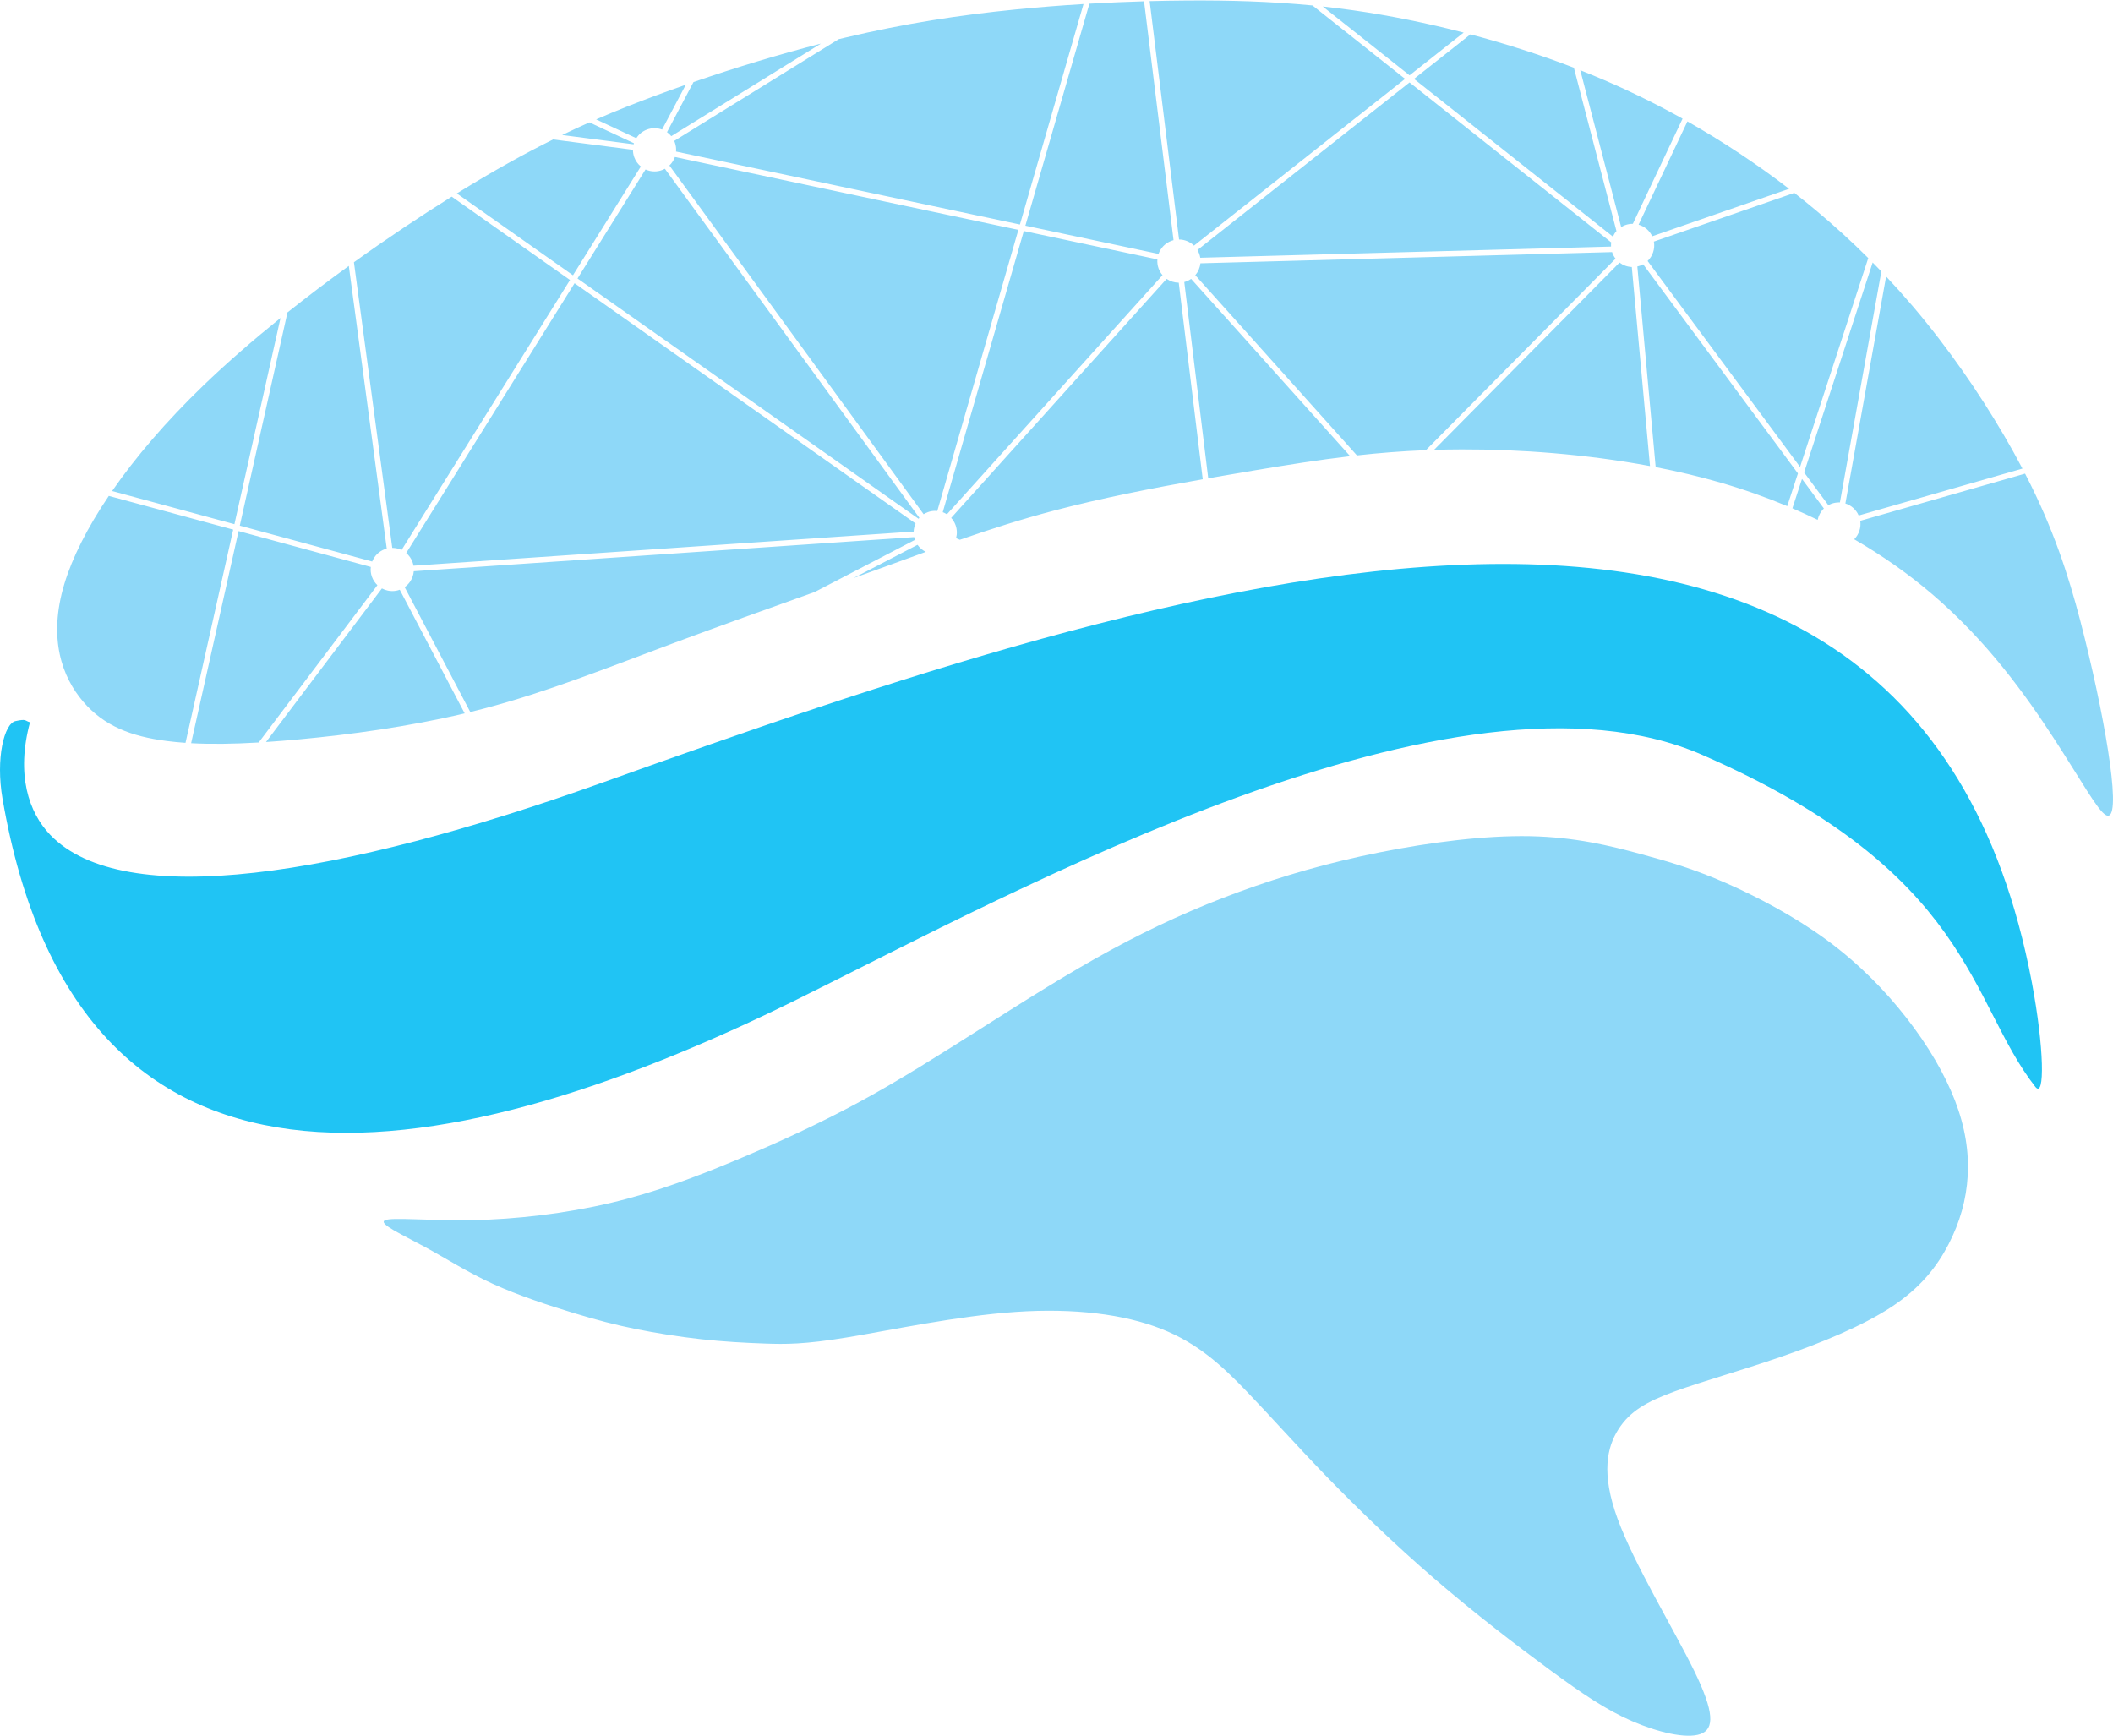
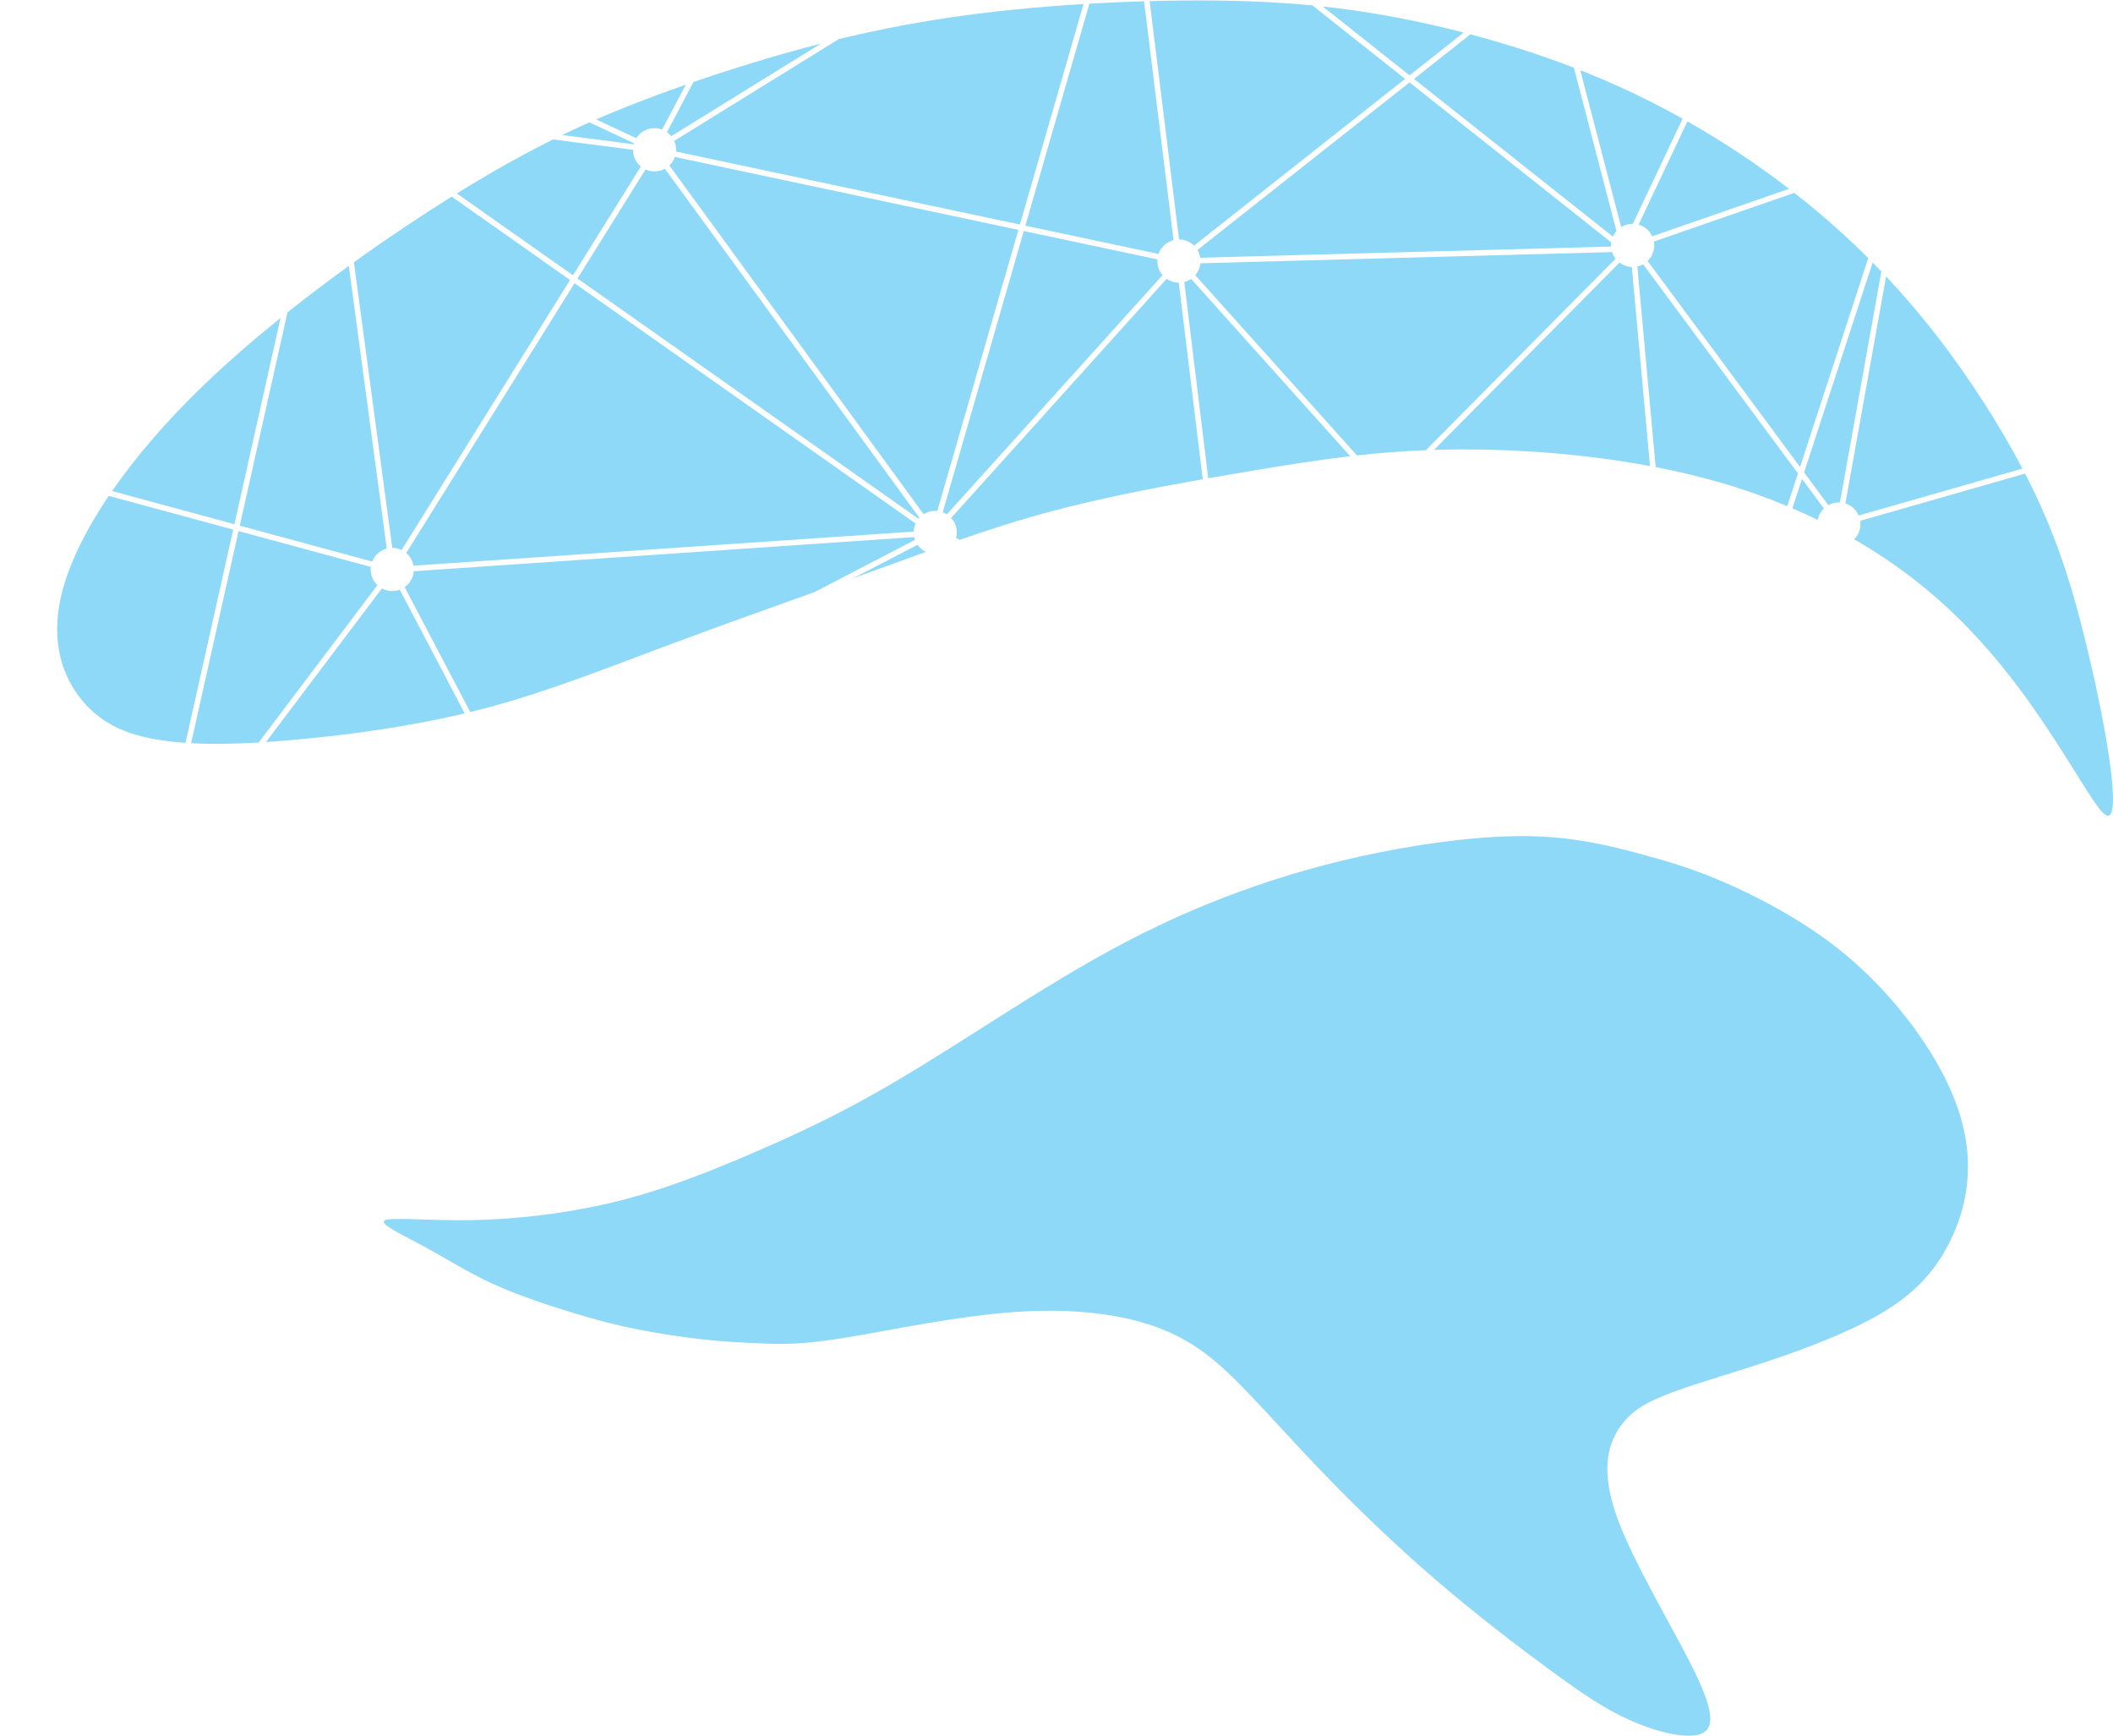
<svg xmlns="http://www.w3.org/2000/svg" xml:space="preserve" width="1632px" height="1341px" style="shape-rendering:geometricPrecision; text-rendering:geometricPrecision; image-rendering:optimizeQuality; fill-rule:evenodd; clip-rule:evenodd" viewBox="0 0 1632 1340.3">
  <defs>
    <style type="text/css">
   
    .fil1 {fill:#20C4F4}
    .fil0 {fill:#8ED8F8}
   
  </style>
  </defs>
  <g id="Layer_x0020_1">
    <g id="_612648040">
      <path id="_811114048" class="fil0" d="M297.197 942.206c5.114,-2.666 34.13,0.483 67.688,-0.155 33.566,-0.634 71.685,-5.059 106.439,-13.237 34.749,-8.175 66.144,-20.107 97.917,-33.415 31.777,-13.308 63.942,-27.995 95.306,-45.052 31.361,-17.05 61.921,-36.483 94.093,-56.907 32.164,-20.428 65.94,-41.855 99.068,-59.893 33.123,-18.05 65.598,-32.718 99.496,-45.133 33.905,-12.415 69.237,-22.577 108.157,-30.373 38.923,-7.791 81.442,-13.216 116.332,-12.537 34.89,0.679 62.146,7.456 85.244,13.695 23.093,6.235 42.029,11.936 65.973,22.415 23.949,10.472 52.914,25.727 77.685,43.853 24.771,18.127 45.343,39.126 62.018,60.535 16.674,21.405 29.444,43.219 37.32,63.677 7.88,20.458 10.862,39.561 9.853,57.976 -1.014,18.418 -6.029,36.147 -14.882,53.197 -8.854,17.053 -21.552,33.434 -43.942,48.189 -22.386,14.753 -54.469,27.891 -85.479,38.599 -31.014,10.711 -60.959,18.997 -82.345,26.826 -21.387,7.824 -34.211,15.196 -43.042,28.987 -8.828,13.794 -13.666,34.023 -0.712,69.348 12.957,35.329 43.714,85.76 59.197,117.501 15.483,31.74 15.697,44.794 4.772,48.691 -10.926,3.901 -32.991,-1.35 -53.002,-10.056 -20.011,-8.71 -37.968,-20.87 -63.326,-39.498 -25.365,-18.625 -58.134,-43.714 -89.104,-70.406 -30.974,-26.696 -60.152,-55 -84.093,-79.754 -23.939,-24.757 -42.641,-45.966 -61.287,-65.306 -18.651,-19.344 -37.245,-36.821 -65.808,-48.017 -28.57,-11.199 -67.106,-16.11 -112.29,-13.009 -45.189,3.101 -97.025,14.218 -130.229,19.687 -33.208,5.468 -47.791,5.288 -63.286,4.746 -15.49,-0.542 -31.895,-1.442 -49.019,-3.318 -17.128,-1.869 -34.978,-4.716 -50.786,-7.913 -15.811,-3.196 -29.588,-6.755 -48.366,-12.445 -18.78,-5.689 -42.562,-13.521 -62.246,-22.518 -19.683,-8.997 -35.273,-19.171 -52.455,-28.495 -17.18,-9.328 -35.963,-17.814 -30.848,-20.484l-0.004 0 -0.006 0z" />
-       <path id="_811113784" class="fil1" d="M11.978 556.617c8.694,-1.892 6.888,-0.288 11.202,0.922 -10.944,40.313 -0.978,69.71 15.667,87.006 56.364,58.559 221.826,32.821 427.443,-40.768 424.38,-151.878 1007.94,-348.502 1103.05,154.758 9.495,50.254 10.188,90.152 2.651,80.516 -51.903,-66.364 -48.429,-165.035 -257.106,-256.292 -189.37,-82.811 -530.764,105.517 -698.711,188.555 -284.142,140.488 -556.549,179.307 -614.211,-154.562 -5.458,-31.615 1.32,-58.248 10.014,-60.14l0 0.004 0.002 0z" />
      <path id="_811113880" class="fil0" d="M49.725 450.593c6.099,-20.199 17.659,-43.29 34.299,-67.924l96.077 26.048 -30.856 138.013 -2.821 12.596 -3.149 14.082c-5.081,-0.354 -9.964,-0.834 -14.658,-1.442 -27.246,-3.537 -48.256,-11.512 -64.37,-30.354 -16.117,-18.853 -27.342,-48.576 -14.524,-91.019l0 0 0.001 0zm36.862 -71.683c18.012,-26.036 41.63,-53.709 70.443,-81.482 18.201,-17.545 38.477,-35.133 59.628,-52.176l-32.404 144.935 -1.707 7.629 -1.497 6.704 -94.462 -25.608 0 0 0 -0.001zm135.436 -137.947c15.535,-12.363 31.483,-24.413 47.386,-35.914l0.881 6.585 27.608 205.712 0.808 6.01c-0.494,0.137 -0.999,0.283 -1.494,0.469 -4.647,1.704 -8.064,5.269 -9.757,9.543l-36.486 -9.893 -6.398 -1.737 -33.816 -9.167 -25.553 -6.929 1.284 -5.767 1.704 -7.629 31.984 -142.995 1.847 -8.289 0.004 0zm51.335 -38.76c26.095,-18.75 51.955,-35.977 75.524,-50.678l91.38 64.389 -20.689 33.168 -4.023 6.445 -84.883 136.055 -11.755 18.842 -8.746 14.027c-2.175,-1.044 -4.561,-1.604 -7.016,-1.626 -0.059,0 -0.118,0 -0.177,0l-1.147 -8.559 -27.445 -204.46 -1.021 -7.607 0 0.004 -0.001 0zm79.495 -53.143l1.49 -0.919c27.036,-16.678 50.73,-29.805 72.866,-40.792l61.652 7.998c0,1.906 0.306,3.846 1.003,5.745 1.062,2.906 2.865,5.317 5.092,7.146l-52.415 84.023 -89.688 -63.201 0 0 0.001 0zm81.343 -45.133c7.135,-3.452 14.126,-6.681 21.033,-9.754l34.417 16.11 -0.24 0.804 -55.21 -7.16 0 0zm26.25 -12.05c15.742,-6.858 31.122,-12.913 46.888,-18.754 7.374,-2.732 14.835,-5.416 22.346,-8.046l-18.311 34.639c-1.859,-0.69 -3.842,-1.062 -5.863,-1.062 -1.899,0 -3.827,0.328 -5.719,1.018 -3.58,1.317 -6.42,3.735 -8.319,6.722l-31.021 -14.517 -0.001 -0.001zm75.185 -28.86c32.762,-11.287 66.406,-21.457 98.415,-29.687l-17.47 10.808 -12.721 7.869 -85.384 52.81c-0.962,-1.188 -2.076,-2.231 -3.304,-3.094l20.465 -38.706 0 0 -0.001 0zm112.128 -33.112l4.9 -1.176c46.501,-11.051 88.333,-17.453 131.856,-21.788 17.256,-1.722 34.772,-3.113 52.342,-4.188l-13.499 46.792 -2.091 7.275 -26.044 90.303 -5.354 18.573 -2.124 7.356 -131.502 -27.906 -9.62 -2.043 -124.466 -26.416c0.191,-2.334 -0.092,-4.742 -0.952,-7.084 -0.144,-0.384 -0.318,-0.752 -0.479,-1.124l91.637 -56.678 12.725 -7.873 22.669 -14.019 0 -0.004 0.002 -0.001zm193.648 -27.426c14.089,-0.815 28.205,-1.431 42.224,-1.843l7.839 63.526 0.83 6.733 0.148 1.195 13.949 113.061c-0.535,0.137 -1.062,0.299 -1.586,0.49 -4.871,1.784 -8.407,5.605 -10,10.136l-96.169 -20.413 -6.681 -1.416 4.587 -15.896 28.931 -100.336 2.098 -7.268 13.831 -47.965 0 -0.004 -0.001 0zm46.538 -1.966c9.646,-0.259 19.244,-0.413 28.758,-0.479 32.814,-0.224 64.636,0.686 97.007,3.813l5.748 4.565 65.768 52.158 -44.956 35.524 -7.681 6.066 -52.438 41.431 -10.21 8.067 -47.74 37.714c-3.078,-2.991 -7.212,-4.709 -11.541,-4.735l-13.765 -111.593 -0.605 -4.867 -0.372 -3.068 -7.972 -64.594 0 0 0 -0.001zm133.696 4.141c7.902,0.848 15.834,1.836 23.831,2.979 28.053,4.008 56.878,9.893 85.019,17.176l-41.803 33.027 -67.05 -53.179 0.004 -0.004zm114.056 21.519c13.78,3.662 27.382,7.655 40.624,11.918 13.429,4.322 26.489,8.916 39.278,13.857l22.585 86.619 2.131 8.168 8.175 31.379c-1.136,1.291 -2.057,2.736 -2.747,4.299l-59.647 -47.312 -13.334 -10.575 -80.617 -63.942 43.551 -34.41 0 0zm84.849 27.7c25.302,9.989 49.584,21.328 73.606,34.45l5.402 2.983 -25.947 54.861 -3.311 7.002 -9.156 19.348c-0.059,-0.004 -0.125,-0.004 -0.184,-0.004 -1.895,0 -3.831,0.318 -5.719,1.006 -1.106,0.405 -2.142,0.922 -3.101,1.523l-7.12 -27.297 -2.128 -8.175 -22.341 -85.698 0 0 -0.001 0zm82.769 39.547c26.866,15.236 53.315,32.689 78.507,52.065l-42.589 14.767 -13.739 4.76 -49.396 17.124c-2.098,-4.499 -6,-7.673 -10.506,-8.972l9.016 -19.071 3.315 -6.999 25.391 -53.676 0.001 0.002zm82.56 55.207c5.764,4.502 11.46,9.108 17.076,13.81 13.798,11.545 27.12,23.677 40.023,36.538l-9.045 27.707 -3.625 11.091 -40.007 122.537 -49.79 -67.276 -4.506 -6.092 -63.444 -85.727c3.953,-3.813 5.849,-9.425 4.841,-14.982l56.199 -19.48 13.739 -4.765 38.539 -13.36 0 -0.004 0.001 0.002zm60.502 53.765c2.253,2.283 4.495,4.587 6.719,6.914l-1.124 6.269 -1.792 9.967 -10.332 57.574 -4.355 24.278 -14.414 80.343c-0.273,-0.011 -0.546,-0.019 -0.825,-0.019 -1.902,0 -3.839,0.328 -5.738,1.025 -0.825,0.302 -1.604,0.686 -2.356,1.106l-11.929 -16.113 -4.975 -6.726 -1.829 -2.467 42.533 -130.251 3.62 -11.095 6.796 -20.8 0 -0.004 0.001 -0.001zm10.391 10.778c14.045,14.934 27.592,30.834 40.709,47.899 24.17,31.431 46.877,66.807 64.584,100.498l-126.49 36.232c-1.977,-4.584 -5.8,-7.865 -10.261,-9.281l16.773 -93.522 4.358 -24.27 8.644 -48.205 1.685 -9.351 0 0 -0.001 0zm107.316 152.283c2.891,5.605 5.638,11.15 8.223,16.622 18.676,39.498 29.02,74.867 37.81,110.336 8.79,35.468 16.037,71.033 19.572,97.21 3.54,26.173 3.37,42.958 -3.049,39.642 -6.427,-3.318 -19.108,-26.734 -40.461,-59.536 -21.357,-32.798 -51.387,-74.985 -94.1,-111.386 -17.847,-15.217 -37.905,-29.421 -59.956,-42.175 3.658,-3.691 5.458,-8.972 4.65,-14.248l127.313 -36.464 -0.002 -0.001zm-160.19 35.715c-6.368,-3.094 -12.876,-6.069 -19.513,-8.923l4.049 -12.401 3.367 -10.291 1.225 1.656 4.975 6.726 10.701 14.458c-2.467,2.371 -4.138,5.449 -4.801,8.776l0 0 -0.001 0zm-23.48 -10.6c-16.343,-6.84 -33.462,-12.913 -51.305,-18.094 -16.294,-4.727 -33.194,-8.724 -50.321,-12.031l-2.548 -27.861 -0.768 -8.396 -10.845 -118.721c0.7,-0.155 1.409,-0.347 2.098,-0.601 0.834,-0.309 1.615,-0.69 2.368,-1.103l63.234 85.439 4.51 6.095 51.818 70.022 -8.244 25.251 0.004 0 0 -0.001zm-106.015 -30.955c-49.719,-9.278 -101.139,-12.973 -145.418,-12.851 -7.32,0.014 -14.439,0.148 -21.394,0.365l143.283 -144.673c2.714,2.069 6.025,3.281 9.476,3.415l11.048 120.831 0.763 8.396 2.238 24.517 0.004 0 0.001 0zm-173.079 -12.264c-18.71,0.745 -36.261,2.164 -53.267,4.049l-96.911 -108.046 -5.941 -6.622 -22.002 -24.528c2.22,-2.578 3.596,-5.79 3.942,-9.189l28.082 -0.768 7.928 -0.214 175.045 -4.76 106.932 -2.91 0.181 0.579c0.612,1.663 1.468,3.172 2.496,4.502l-146.486 147.907 0 0 0 -0.001zm-58.504 4.645c-24.846,2.902 -48.658,6.752 -73.392,10.878 -11.906,1.987 -24.031,4.034 -36.227,6.172l-5.501 -45.078 -2.323 -19.045 -10.678 -87.438c0.542,-0.141 1.077,-0.302 1.612,-0.505 1.343,-0.483 2.562,-1.15 3.691,-1.921l23.795 26.527 5.941 6.618 93.087 103.787 0 0.004 -0.004 0.002zm-113.857 17.795c-39.012,6.888 -78.64,14.687 -114.403,24.111 -25.653,6.759 -49.325,14.355 -73.208,22.652l-2.92 -1.228c0.9,-3.241 0.837,-6.77 -0.41,-10.169 -0.768,-2.102 -1.925,-3.949 -3.352,-5.505l73.644 -81.692 6.696 -7.433 86.066 -95.487c2.729,1.885 5.984,2.924 9.351,2.953l11.896 97.415 2.323 19.045 4.318 35.34 0 0 0 -0.001zm-213.925 56.11c-12.578,4.539 -25.428,9.255 -38.857,14.126l-16.899 6.102 4.587 -2.382 44.805 -23.3c1.648,2.364 3.853,4.221 6.368,5.453l-0.004 0 -0.001 0zm-85.759 30.988c-36.25,12.964 -74.256,26.512 -109.753,39.753 -51.269,19.119 -97.305,37.596 -145.875,50.332 -3.469,0.907 -6.947,1.789 -10.428,2.64l-20.866 -39.727 -10.414 -19.831 -17.972 -34.211 -1.416 -2.699c1.7,-1.199 3.134,-2.677 4.259,-4.358 1.574,-2.349 2.541,-5.081 2.781,-7.928l302.62 -20.652 11.158 -0.759 72.692 -4.959c0.162,0.719 0.354,1.438 0.612,2.146l-46.493 24.182 -7.331 3.813 -23.573 12.26 0 0 -0.001 -0.001zm-270.367 93.762c-44.037,10.435 -89.204,16.457 -127.246,20.004 -9.137,0.855 -17.865,1.56 -26.206,2.116l77.884 -103.216 11.633 -15.417c1.442,0.785 2.998,1.36 4.617,1.696 1.11,0.236 2.246,0.354 3.4,0.354 1.899,0 3.827,-0.325 5.719,-1.018l0.048 -0.022 13.798 26.284 10.414 19.831 25.937 49.389 0.004 0 -0.001 0zm-159.094 22.478c-19.433,1.15 -36.715,1.39 -52.194,0.549l4.303 -19.23 2.821 -12.608 29.517 -131.999 44.167 11.977 57.969 15.719c-0.299,2.526 -0.037,5.159 0.896,7.706 0.919,2.512 2.394,4.654 4.211,6.379l-14.605 19.348 -77.084 102.154 0 0.004 0 0.001zm129.02 -170.502l-15.078 24.16c2.131,1.803 3.846,4.155 4.874,6.969 0.342,0.929 0.579,1.873 0.745,2.817l297.852 -20.328 11.158 -0.763 77.287 -5.269c0.089,-2.172 0.605,-4.285 1.494,-6.228l-200.454 -141.243 -6.441 -4.539 -56.497 -39.809 -20.826 33.382 -4.019 6.445 -78.338 125.561 -11.755 18.849 0 -0.004 0 -0.001zm181.403 -142.663l199.212 140.37 0.641 -0.742 -137.523 -188.644 -4.45 -6.106 -54.58 -74.864c-0.716,0.398 -1.464,0.756 -2.253,1.044 -1.895,0.697 -3.831,1.025 -5.741,1.025 -2.418,0 -4.789,-0.531 -6.943,-1.515l-52.54 84.211 57.736 40.686 6.438 4.539 0.004 -0.004 0 -0.001zm280.531 -81.881l-62.626 217.181c1.132,0.42 2.213,0.962 3.23,1.619l76.246 -84.58 6.704 -7.442 83.566 -92.7c-1.261,-1.471 -2.301,-3.175 -3.009,-5.096 -0.851,-2.345 -1.143,-4.753 -0.948,-7.084l-94.746 -20.107 -7.806 -1.659 -0.612 -0.132 0 0 0.001 0zm-214.82 30.21l137.441 188.534c0.992,-0.631 2.062,-1.165 3.212,-1.596 1.876,-0.686 3.798,-1.003 5.693,-1.003 0.553,0 1.103,0.026 1.645,0.081l62.615 -217.114 -134.705 -28.591 -9.62 -2.043 -120.949 -25.671c-0.874,2.477 -2.326,4.739 -4.259,6.571l54.473 74.728 4.454 6.106 0 0 0 -0.002zm391.926 -49.525l-43.005 33.976c0.528,0.884 0.992,1.826 1.357,2.821 0.38,1.044 0.649,2.095 0.818,3.156l29.444 -0.801 7.928 -0.217 279.902 -7.617c-0.059,-1.084 -0.014,-2.157 0.137,-3.208l-67.829 -53.809 -13.337 -10.575 -74.603 -59.178 -42.965 33.941 -7.685 6.073 -59.952 47.364 -10.207 8.072 -0.004 0.004 0.001 -0.001z" />
    </g>
  </g>
</svg>